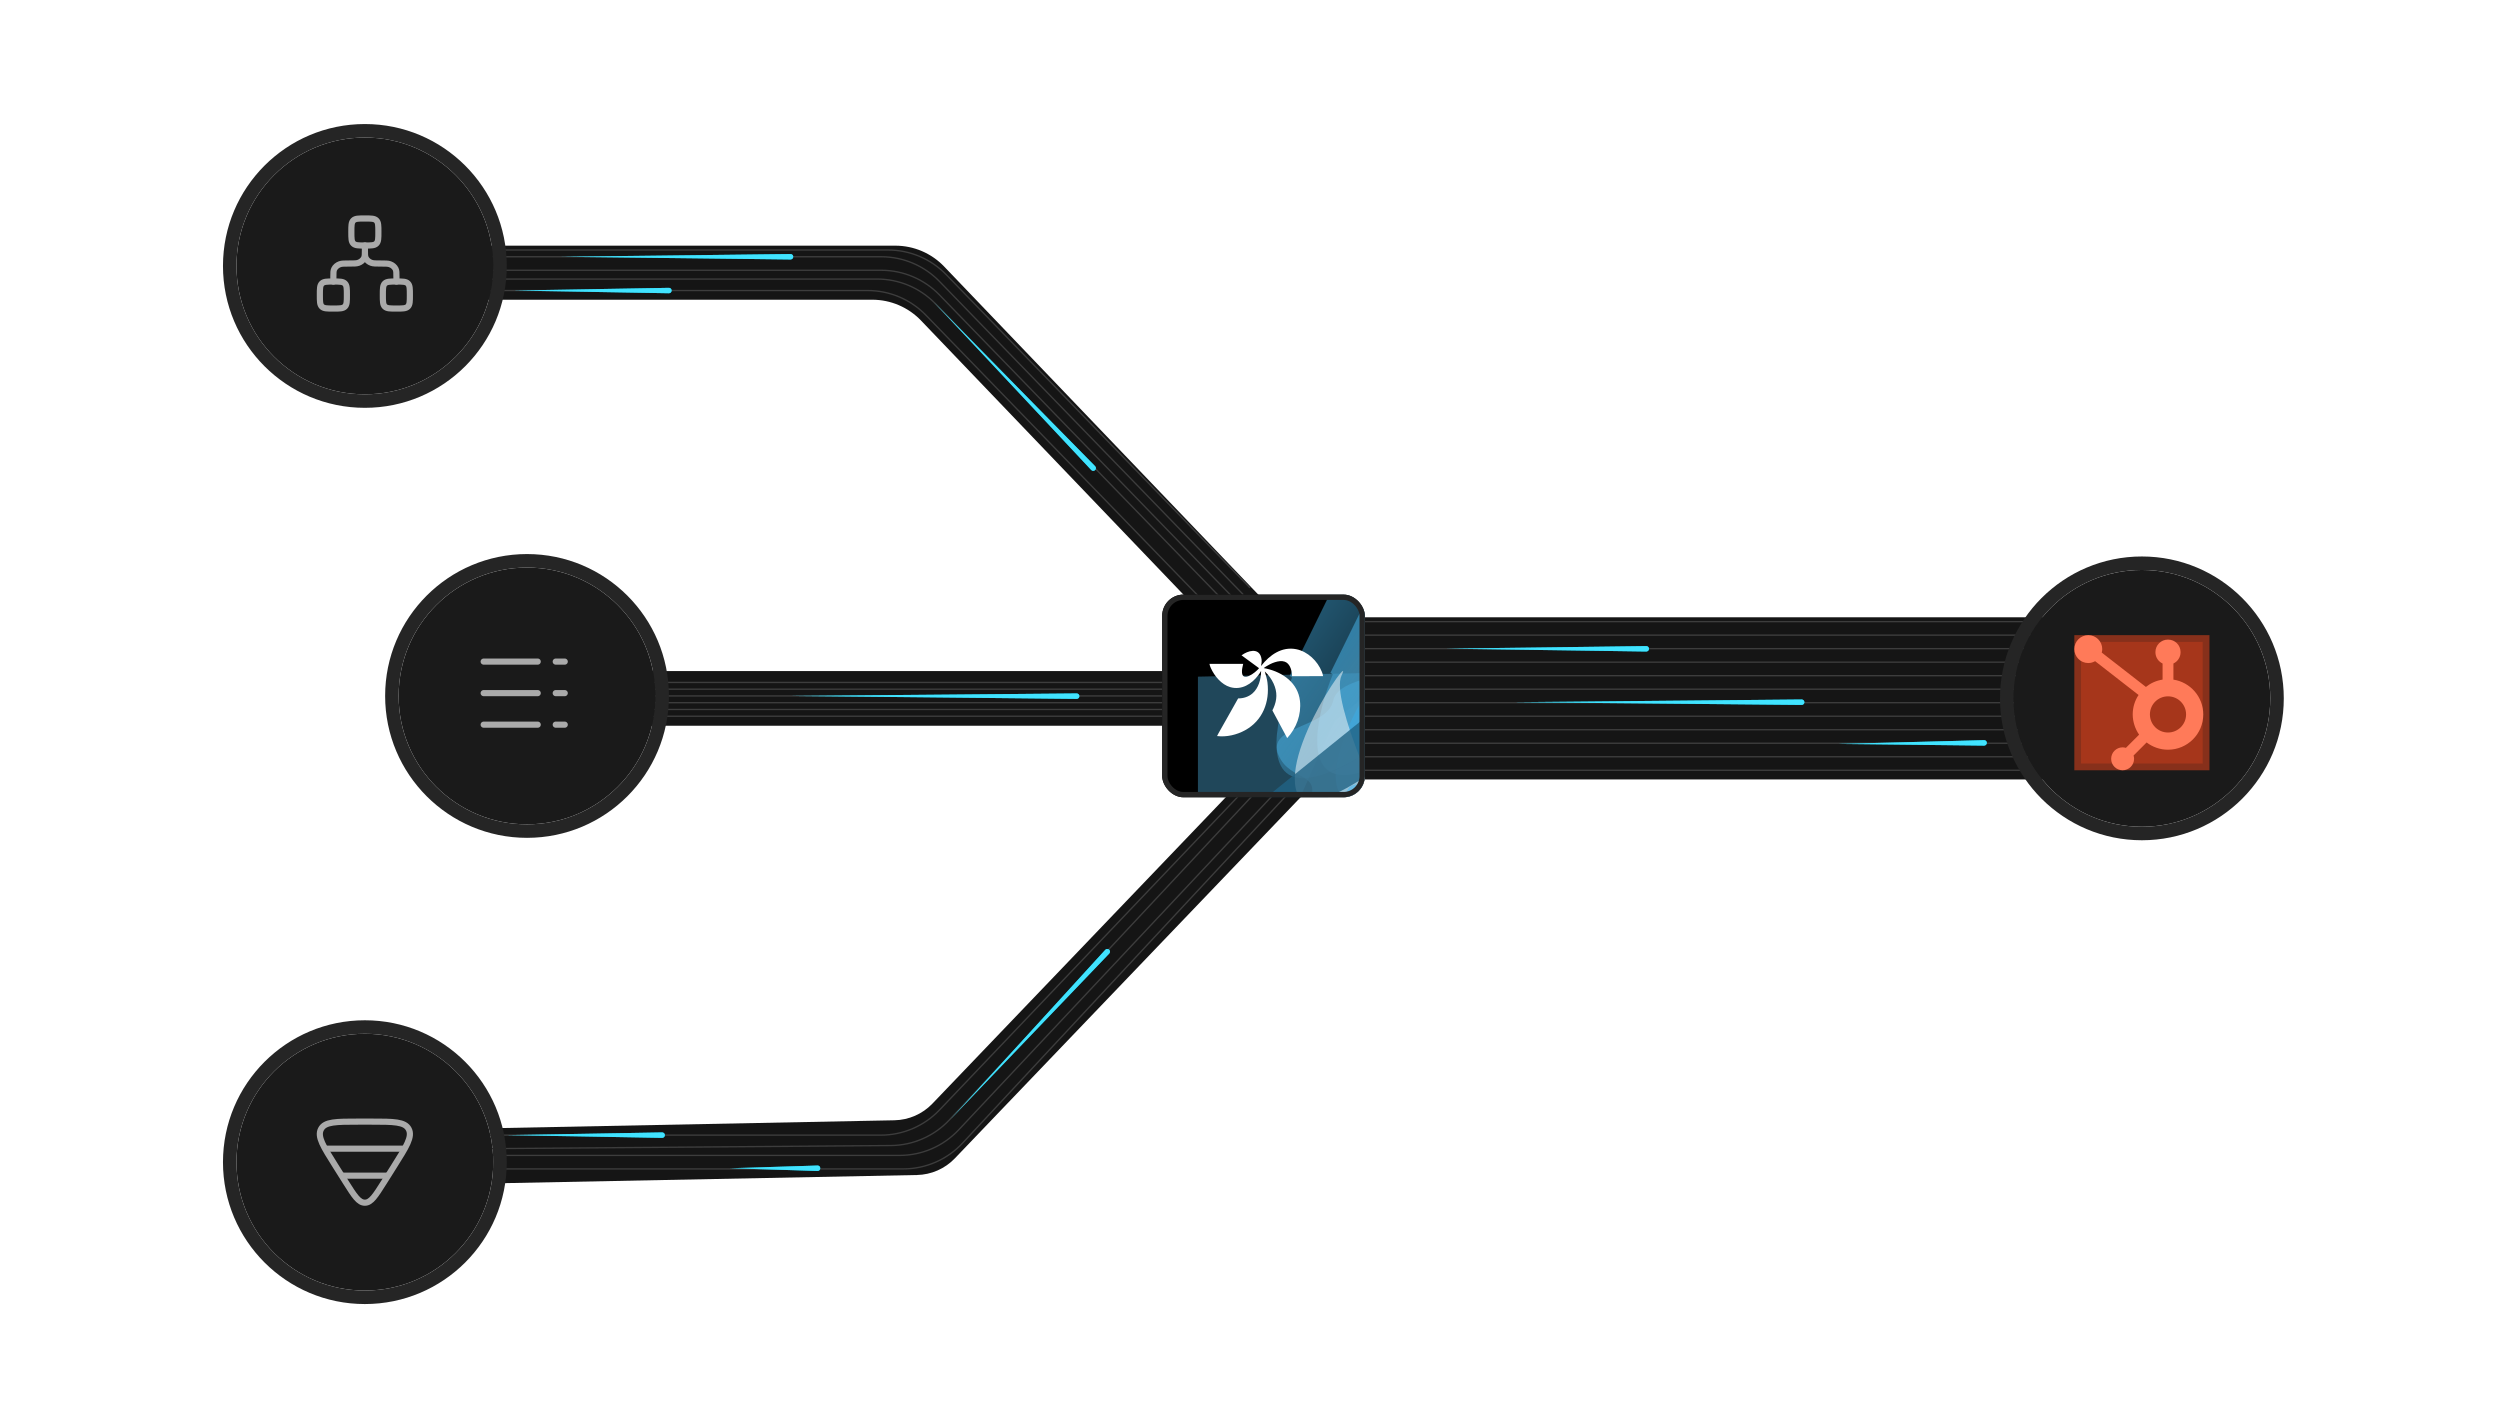
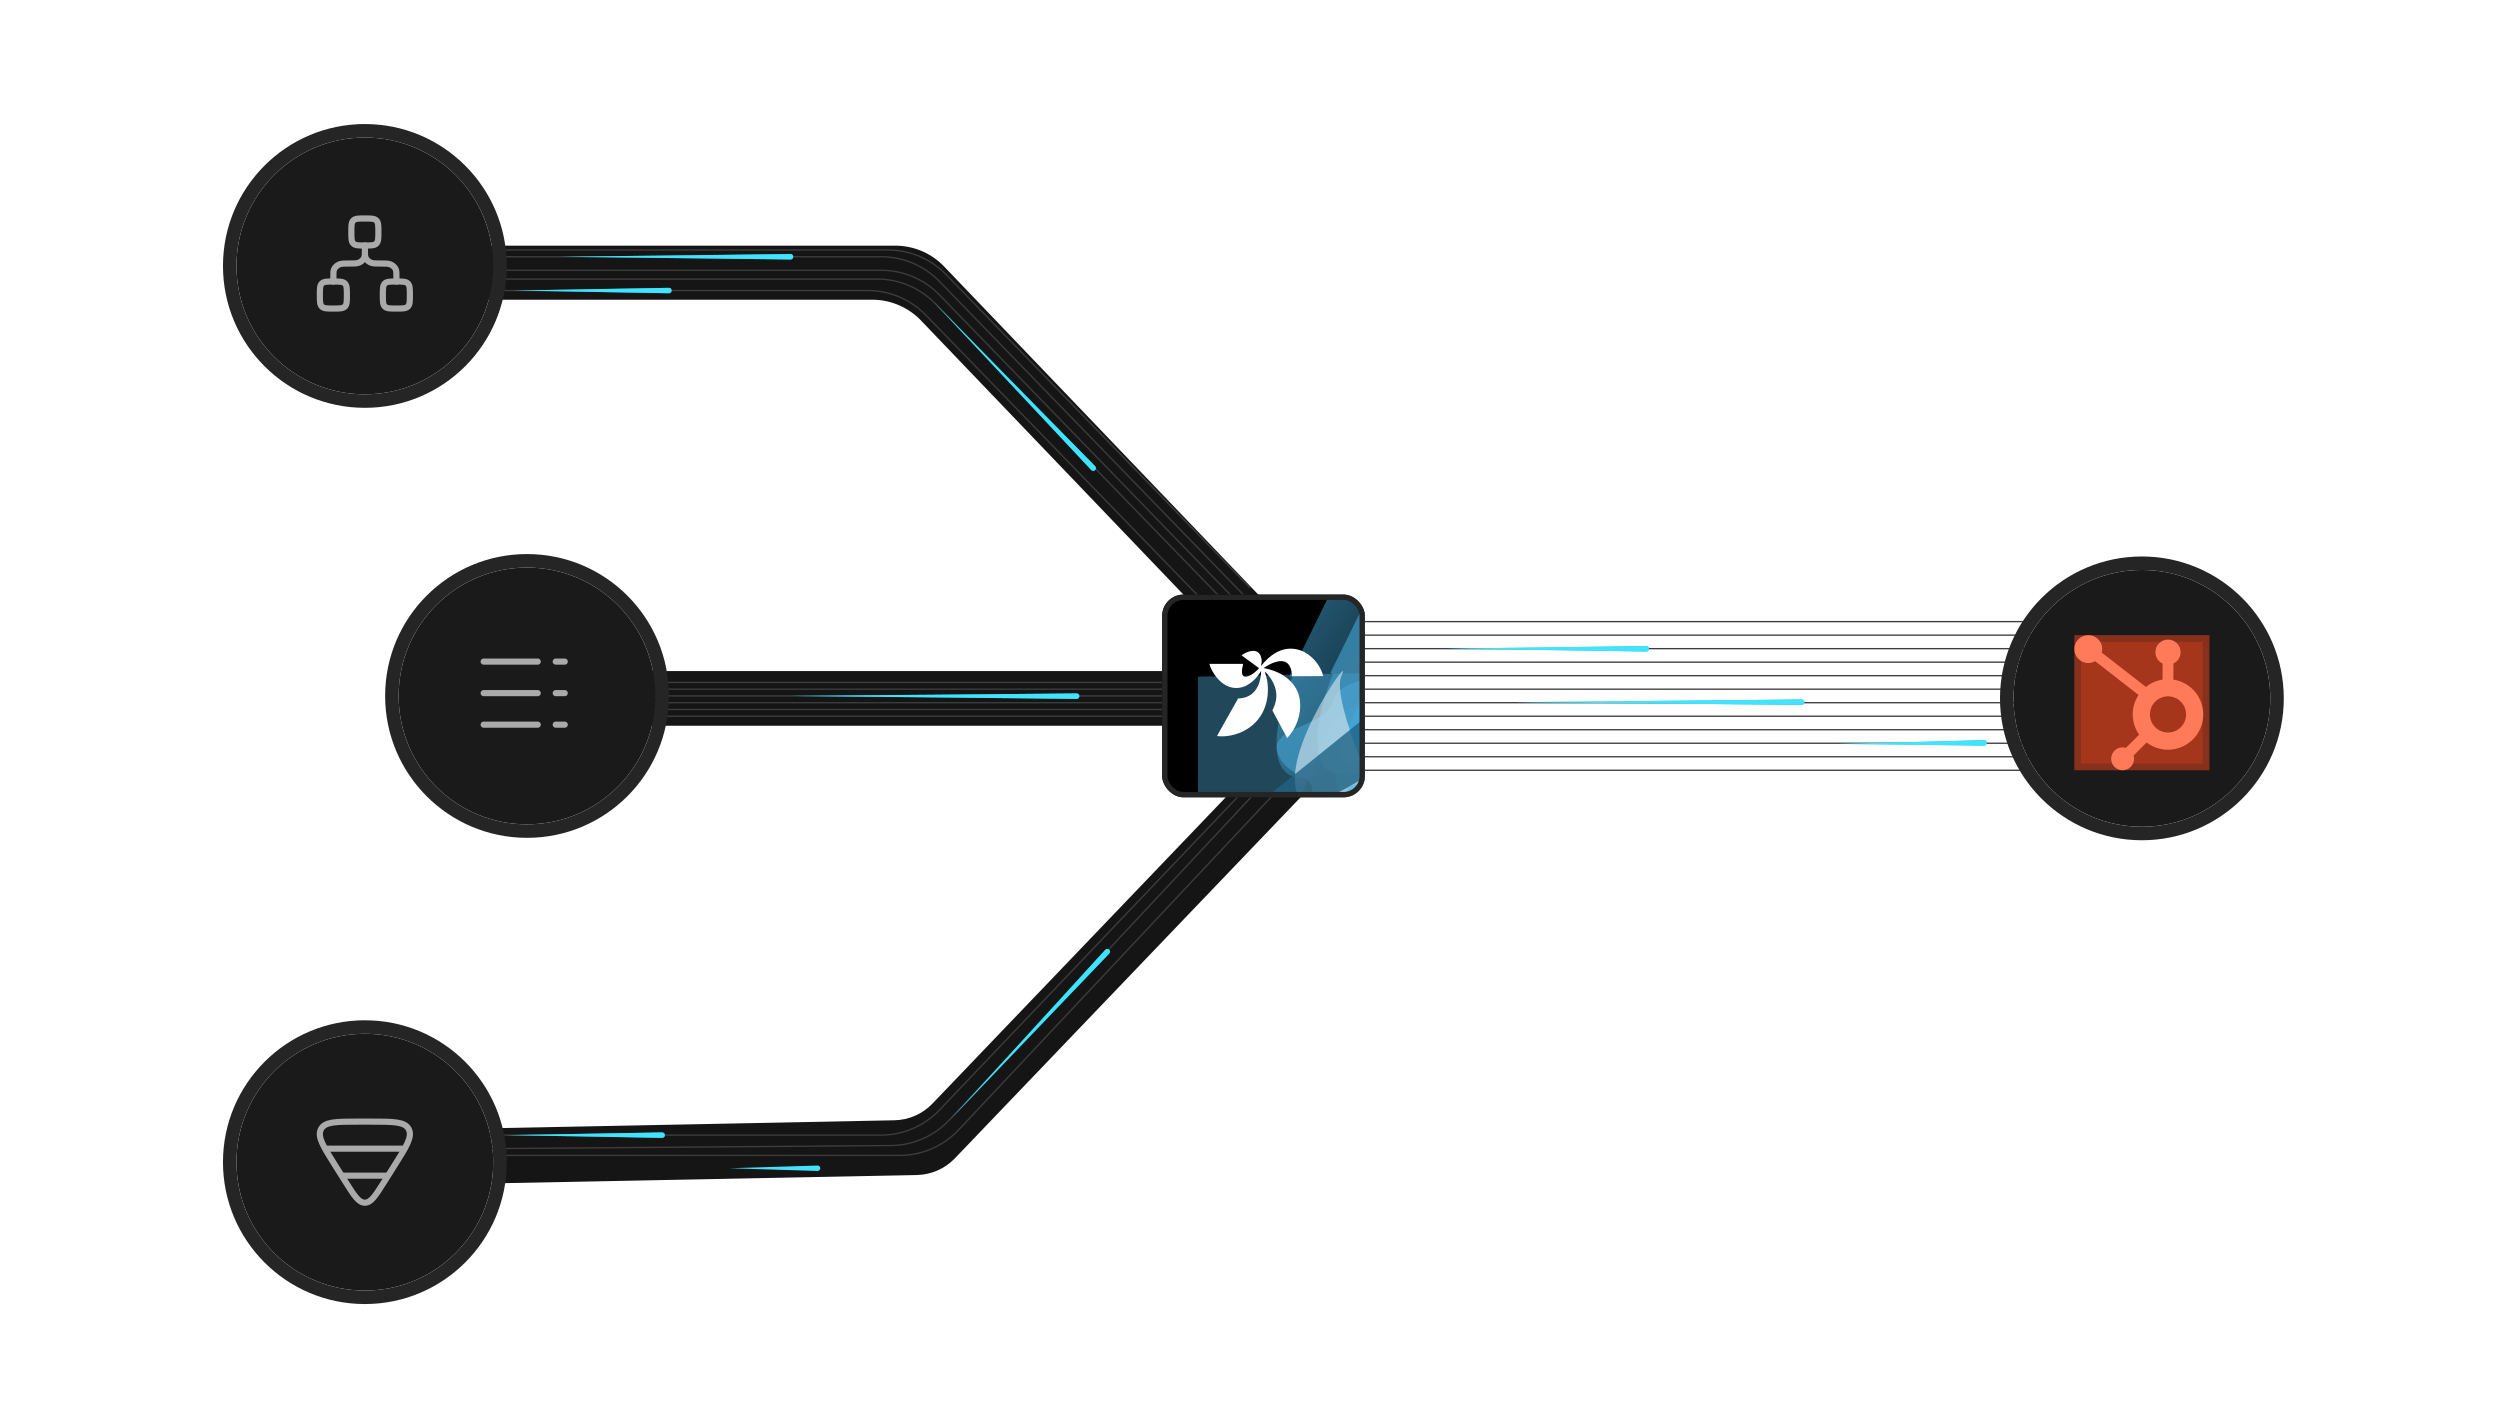
<svg xmlns="http://www.w3.org/2000/svg" width="370" height="211" viewBox="0 0 370 211" fill="none">
  <rect x="94.996" y="99.358" width="82" height="8" fill="#282828" />
-   <path d="M201.996 91.358H307.996V115.358H201.996V91.358Z" fill="#151515" />
  <path d="M139.729 39.442C137.843 37.472 135.234 36.358 132.507 36.358L71.999 36.358V44.358L129.091 44.358C131.818 44.358 134.427 45.472 136.313 47.442L183.618 96.845L189.396 91.312L139.729 39.442Z" fill="#151515" />
  <path d="M141.319 171.435C139.848 172.972 137.825 173.859 135.699 173.901L72.995 175.139L73.156 166.971L132.378 165.801C134.504 165.759 136.527 164.872 137.998 163.336L187.982 111.134L193.76 116.667L141.319 171.435Z" fill="#151515" />
  <path d="M73 37H131.422C134.668 37 137.776 38.315 140.036 40.645L185 87" stroke="#3D3D3D" stroke-width="0.2" />
-   <path d="M72 173H133.68C137.011 173 140.191 171.616 142.461 169.179L192 116" stroke="#3D3D3D" stroke-width="0.2" />
  <path d="M72 38H130.422C133.668 38 136.776 39.315 139.036 41.645L184 88" stroke="#3D3D3D" stroke-width="0.2" />
  <path d="M72 171H133.141C136.455 171 139.621 169.629 141.89 167.213L189.5 116.5" stroke="#3D3D3D" stroke-width="0.2" />
  <path d="M72 40H130.422C133.668 40 136.776 41.315 139.036 43.645L184 90" stroke="#3D3D3D" stroke-width="0.2" />
  <path d="M72 170L131.845 169.54C135.136 169.514 138.273 168.138 140.52 165.734L187 116" stroke="#3D3D3D" stroke-width="0.2" />
  <path d="M71.398 41.3H129.82C133.066 41.3 136.174 42.615 138.434 44.945L183.398 91.3" stroke="#3D3D3D" stroke-width="0.2" />
  <path d="M71 168H130.357C133.641 168 136.782 166.654 139.047 164.276L185.5 115.5" stroke="#3D3D3D" stroke-width="0.2" />
  <path d="M70 43H128.422C131.668 43 134.776 44.315 137.036 46.645L182 93" stroke="#3D3D3D" stroke-width="0.2" />
  <g filter="url(#filter0_i_4_1497)">
    <circle cx="54" cy="39.358" r="19" fill="#1A1A1A" />
  </g>
  <circle cx="54" cy="39.358" r="20" stroke="#252525" stroke-width="2" />
  <path d="M138.25 44.757C138.638 45.17 139.025 45.584 139.413 45.997C146.39 53.438 153.367 60.88 160.344 68.321C160.732 68.735 161.12 69.148 161.507 69.561C161.58 69.639 161.68 69.684 161.786 69.686C161.892 69.688 161.995 69.647 162.073 69.573C162.15 69.499 162.195 69.397 162.197 69.291C162.199 69.185 162.159 69.083 162.084 69.007C161.687 68.603 161.29 68.199 160.893 67.795C153.742 60.52 146.592 53.245 139.442 45.969C139.044 45.565 138.647 45.161 138.25 44.757Z" fill="url(#paint0_linear_4_1497)" />
  <g style="mix-blend-mode:plus-lighter" filter="url(#filter1_f_4_1497)">
    <path d="M138.25 44.757C138.638 45.17 139.025 45.584 139.413 45.997C146.39 53.438 153.367 60.88 160.344 68.321C160.732 68.735 161.12 69.148 161.507 69.561C161.58 69.639 161.68 69.684 161.786 69.686C161.892 69.688 161.995 69.647 162.073 69.573C162.15 69.499 162.195 69.397 162.197 69.291C162.199 69.185 162.159 69.083 162.084 69.007C161.687 68.603 161.29 68.199 160.893 67.795C153.742 60.52 146.592 53.245 139.442 45.969C139.044 45.565 138.647 45.161 138.25 44.757Z" fill="#41E3FF" />
  </g>
  <path d="M140.652 165.68C141.035 165.261 141.417 164.843 141.799 164.424C148.678 156.893 155.558 149.361 162.437 141.829C162.82 141.411 163.202 140.992 163.584 140.574C163.655 140.495 163.755 140.449 163.861 140.446C163.967 140.442 164.071 140.482 164.149 140.555C164.228 140.628 164.274 140.729 164.278 140.835C164.281 140.941 164.242 141.044 164.168 141.12C163.776 141.53 163.384 141.939 162.992 142.348C155.938 149.716 148.883 157.084 141.828 164.452C141.436 164.861 141.044 165.27 140.652 165.68Z" fill="url(#paint1_linear_4_1497)" />
  <g style="mix-blend-mode:plus-lighter" filter="url(#filter2_f_4_1497)">
    <path d="M140.652 165.68C141.035 165.261 141.417 164.843 141.799 164.424C148.678 156.893 155.558 149.361 162.437 141.829C162.82 141.411 163.202 140.992 163.584 140.574C163.655 140.495 163.755 140.449 163.861 140.446C163.967 140.442 164.071 140.482 164.149 140.555C164.228 140.628 164.274 140.729 164.278 140.835C164.281 140.941 164.242 141.044 164.168 141.12C163.776 141.53 163.384 141.939 162.992 142.348C155.938 149.716 148.883 157.084 141.828 164.452C141.436 164.861 141.044 165.27 140.652 165.68Z" fill="#41E3FF" />
  </g>
  <path d="M76 43C76.383 43.007 76.767 43.013 77.15 43.02C84.05 43.14 90.95 43.26 97.85 43.38C98.233 43.387 98.617 43.393 99 43.4C99.106 43.402 99.208 43.361 99.283 43.286C99.358 43.211 99.4 43.108 99.4 43C99.4 42.892 99.358 42.789 99.283 42.714C99.208 42.639 99.106 42.598 99 42.6C98.617 42.607 98.233 42.613 97.85 42.62C90.95 42.74 84.05 42.86 77.15 42.98C76.767 42.987 76.383 42.993 76 43Z" fill="url(#paint2_linear_4_1497)" />
  <g style="mix-blend-mode:plus-lighter" filter="url(#filter3_f_4_1497)">
    <path d="M76 43C76.383 43.007 76.767 43.013 77.15 43.02C84.05 43.14 90.95 43.26 97.85 43.38C98.233 43.387 98.617 43.393 99 43.4C99.106 43.402 99.208 43.361 99.283 43.286C99.358 43.211 99.4 43.108 99.4 43C99.4 42.892 99.358 42.789 99.283 42.714C99.208 42.639 99.106 42.598 99 42.6C98.617 42.607 98.233 42.613 97.85 42.62C90.95 42.74 84.05 42.86 77.15 42.98C76.767 42.987 76.383 42.993 76 43Z" fill="#41E3FF" />
  </g>
  <path d="M75 168C75.383 167.993 75.767 167.987 76.15 167.98C83.05 167.86 89.95 167.74 96.85 167.62C97.233 167.613 97.617 167.607 98 167.6C98.106 167.598 98.208 167.639 98.283 167.714C98.358 167.789 98.4 167.892 98.4 168C98.4 168.108 98.358 168.211 98.283 168.286C98.208 168.361 98.106 168.402 98 168.4C97.617 168.393 97.233 168.387 96.85 168.38C89.95 168.26 83.05 168.14 76.15 168.02C75.767 168.013 75.383 168.007 75 168Z" fill="url(#paint3_linear_4_1497)" />
  <g style="mix-blend-mode:plus-lighter" filter="url(#filter4_f_4_1497)">
    <path d="M75 168C75.383 167.993 75.767 167.987 76.15 167.98C83.05 167.86 89.95 167.74 96.85 167.62C97.233 167.613 97.617 167.607 98 167.6C98.106 167.598 98.208 167.639 98.283 167.714C98.358 167.789 98.4 167.892 98.4 168C98.4 168.108 98.358 168.211 98.283 168.286C98.208 168.361 98.106 168.402 98 168.4C97.617 168.393 97.233 168.387 96.85 168.38C89.95 168.26 83.05 168.14 76.15 168.02C75.767 168.013 75.383 168.007 75 168Z" fill="#41E3FF" />
  </g>
-   <path d="M108 172.9C108.217 172.894 108.433 172.887 108.65 172.88C112.55 172.76 116.45 172.64 120.35 172.52C120.567 172.514 120.783 172.507 121 172.5C121.106 172.497 121.208 172.536 121.283 172.611C121.358 172.686 121.4 172.791 121.4 172.9C121.4 173.01 121.358 173.114 121.283 173.189C121.208 173.264 121.106 173.304 121 173.3C120.783 173.294 120.567 173.287 120.35 173.28C116.45 173.16 112.55 173.04 108.65 172.92C108.433 172.914 108.217 172.907 108 172.9Z" fill="url(#paint4_linear_4_1497)" />
  <g style="mix-blend-mode:plus-lighter" filter="url(#filter5_f_4_1497)">
    <path d="M108 172.9C108.217 172.894 108.433 172.887 108.65 172.88C112.55 172.76 116.45 172.64 120.35 172.52C120.567 172.514 120.783 172.507 121 172.5C121.106 172.497 121.208 172.536 121.283 172.611C121.358 172.686 121.4 172.791 121.4 172.9C121.4 173.01 121.358 173.114 121.283 173.189C121.208 173.264 121.106 173.304 121 173.3C120.783 173.294 120.567 173.287 120.35 173.28C116.45 173.16 112.55 173.04 108.65 172.92C108.433 172.914 108.217 172.907 108 172.9Z" fill="#41E3FF" />
  </g>
  <path d="M83 38C83.567 38.007 84.133 38.013 84.7 38.02C94.9 38.14 105.1 38.26 115.3 38.38C115.867 38.387 116.433 38.393 117 38.4C117.106 38.401 117.208 38.36 117.283 38.285C117.358 38.21 117.4 38.107 117.4 38C117.4 37.893 117.358 37.79 117.283 37.715C117.208 37.64 117.106 37.599 117 37.6C116.433 37.607 115.867 37.613 115.3 37.62C105.1 37.74 94.9 37.86 84.7 37.98C84.133 37.987 83.567 37.993 83 38Z" fill="url(#paint5_linear_4_1497)" />
  <g style="mix-blend-mode:plus-lighter" filter="url(#filter6_f_4_1497)">
    <path d="M83 38C83.567 38.007 84.133 38.013 84.7 38.02C94.9 38.14 105.1 38.26 115.3 38.38C115.867 38.387 116.433 38.393 117 38.4C117.106 38.401 117.208 38.36 117.283 38.285C117.358 38.21 117.4 38.107 117.4 38C117.4 37.893 117.358 37.79 117.283 37.715C117.208 37.64 117.106 37.599 117 37.6C116.433 37.607 115.867 37.613 115.3 37.62C105.1 37.74 94.9 37.86 84.7 37.98C84.133 37.987 83.567 37.993 83 38Z" fill="#41E3FF" />
  </g>
  <g filter="url(#filter7_i_4_1497)">
    <circle cx="54" cy="172" r="19" fill="#1A1A1A" />
  </g>
  <circle cx="54" cy="172" r="20" stroke="#252525" stroke-width="2" />
  <path d="M98.5 100.5H171.5" stroke="#474747" stroke-width="0.2" />
  <path d="M201 94H301" stroke="#3D3D3D" stroke-width="0.2" />
  <path d="M201 98H301" stroke="#3D3D3D" stroke-width="0.2" />
  <path d="M201 102H301" stroke="#3D3D3D" stroke-width="0.2" />
  <path d="M201 104H301" stroke="#3D3D3D" stroke-width="0.2" />
  <path d="M201 108H301" stroke="#3D3D3D" stroke-width="0.2" />
  <path d="M201 112H301" stroke="#3D3D3D" stroke-width="0.2" />
  <path d="M201 114H301" stroke="#3D3D3D" stroke-width="0.2" />
  <path d="M202 110H302" stroke="#3D3D3D" stroke-width="0.2" />
  <path d="M199 106H299" stroke="#3D3D3D" stroke-width="0.2" />
  <path d="M200 100H300" stroke="#3D3D3D" stroke-width="0.2" />
  <path d="M200 96H300" stroke="#3D3D3D" stroke-width="0.2" />
  <path d="M200 92H300" stroke="#3D3D3D" stroke-width="0.2" />
  <path d="M98.5 102H171.5" stroke="#474747" stroke-width="0.2" />
  <path d="M98.5 103.5H171.5" stroke="#474747" stroke-width="0.2" />
  <path d="M98.5 105H171.5" stroke="#474747" stroke-width="0.2" />
  <path d="M98.5 106.5H171.5" stroke="#474747" stroke-width="0.2" />
  <rect x="94.996" y="99.358" width="82" height="8" fill="#282828" />
  <rect x="94.996" y="99.358" width="82" height="8" fill="#151515" />
  <path d="M224 103.925C224.711 103.931 225.422 103.938 226.132 103.945C238.927 104.065 251.722 104.185 264.517 104.305C265.228 104.311 265.939 104.318 266.649 104.325C266.756 104.326 266.857 104.285 266.932 104.21C267.007 104.135 267.049 104.032 267.049 103.925C267.049 103.818 267.007 103.715 266.932 103.64C266.857 103.565 266.756 103.524 266.649 103.525C265.939 103.531 265.228 103.538 264.517 103.545C251.722 103.665 238.927 103.785 226.132 103.905C225.422 103.911 224.711 103.918 224 103.925Z" fill="url(#paint6_linear_4_1497)" />
  <g style="mix-blend-mode:plus-lighter" filter="url(#filter8_f_4_1497)">
    <path d="M224 103.925C224.711 103.931 225.422 103.938 226.132 103.945C238.927 104.065 251.722 104.185 264.517 104.305C265.228 104.311 265.939 104.318 266.649 104.325C266.756 104.326 266.857 104.285 266.932 104.21C267.007 104.135 267.049 104.032 267.049 103.925C267.049 103.818 267.007 103.715 266.932 103.64C266.857 103.565 266.756 103.524 266.649 103.525C265.939 103.531 265.228 103.538 264.517 103.545C251.722 103.665 238.927 103.785 226.132 103.905C225.422 103.911 224.711 103.918 224 103.925Z" fill="#41E3FF" />
  </g>
  <path d="M214 96C214.494 96.007 214.988 96.014 215.482 96.021C224.377 96.148 233.272 96.275 242.167 96.402C242.661 96.409 243.156 96.416 243.65 96.423C243.756 96.424 243.858 96.384 243.932 96.309C244.007 96.234 244.05 96.131 244.049 96.023C244.049 95.916 244.007 95.813 243.932 95.737C243.857 95.662 243.755 95.621 243.649 95.623C243.155 95.629 242.661 95.635 242.167 95.642C233.272 95.755 224.377 95.868 215.482 95.981C214.988 95.987 214.494 95.994 214 96Z" fill="url(#paint7_linear_4_1497)" />
  <g style="mix-blend-mode:plus-lighter" filter="url(#filter9_f_4_1497)">
    <path d="M214 96C214.494 96.007 214.988 96.014 215.482 96.021C224.377 96.148 233.272 96.275 242.167 96.402C242.661 96.409 243.156 96.416 243.65 96.423C243.756 96.424 243.858 96.384 243.932 96.309C244.007 96.234 244.05 96.131 244.049 96.023C244.049 95.916 244.007 95.813 243.932 95.737C243.857 95.662 243.755 95.621 243.649 95.623C243.155 95.629 242.661 95.635 242.167 95.642C233.272 95.755 224.377 95.868 215.482 95.981C214.988 95.987 214.494 95.994 214 96Z" fill="#41E3FF" />
  </g>
  <path d="M272 110.103C272.361 110.107 272.722 110.111 273.082 110.115C279.576 110.188 286.07 110.261 292.564 110.334C292.925 110.338 293.286 110.342 293.647 110.346C293.753 110.347 293.855 110.306 293.93 110.231C294.006 110.155 294.049 110.051 294.049 109.943C294.05 109.835 294.009 109.732 293.934 109.658C293.86 109.583 293.758 109.543 293.652 109.546C293.291 109.555 292.931 109.565 292.57 109.574C286.074 109.741 279.578 109.908 273.083 110.075C272.722 110.084 272.361 110.093 272 110.103Z" fill="url(#paint8_linear_4_1497)" />
  <g style="mix-blend-mode:plus-lighter" filter="url(#filter10_f_4_1497)">
    <path d="M272 110.103C272.361 110.107 272.722 110.111 273.082 110.115C279.576 110.188 286.07 110.261 292.564 110.334C292.925 110.338 293.286 110.342 293.647 110.346C293.753 110.347 293.855 110.306 293.93 110.231C294.006 110.155 294.049 110.051 294.049 109.943C294.05 109.835 294.009 109.732 293.934 109.658C293.86 109.583 293.758 109.543 293.652 109.546C293.291 109.555 292.931 109.565 292.57 109.574C286.074 109.741 279.578 109.908 273.083 110.075C272.722 110.084 272.361 110.093 272 110.103Z" fill="#41E3FF" />
  </g>
  <g filter="url(#filter11_i_4_1497)">
    <circle cx="317" cy="103.358" r="19" fill="#1A1A1A" />
  </g>
  <circle cx="317" cy="103.358" r="20" stroke="#252525" stroke-width="2" />
  <path d="M84 101H184" stroke="#3D3D3D" stroke-width="0.2" />
  <path d="M84 102H184" stroke="#3D3D3D" stroke-width="0.2" />
  <path d="M84 103H184" stroke="#3D3D3D" stroke-width="0.2" />
  <path d="M84 104H184" stroke="#3D3D3D" stroke-width="0.2" />
  <path d="M84 105H184" stroke="#3D3D3D" stroke-width="0.2" />
  <path d="M84 106H184" stroke="#3D3D3D" stroke-width="0.2" />
  <g filter="url(#filter12_i_4_1497)">
    <circle cx="78" cy="103" r="19" fill="#1A1A1A" />
  </g>
  <circle cx="78" cy="103" r="20" stroke="#252525" stroke-width="2" />
  <g filter="url(#filter13_n_4_1497)">
    <g clip-path="url(#clip0_4_1497)">
      <rect x="172" y="88" width="30" height="30" rx="3.158" fill="black" />
      <g filter="url(#filter14_f_4_1497)">
        <path d="M206.795 121.178L217.849 127.632L223.555 119.692L222.836 110.363L212.323 109.96L206.795 121.178Z" fill="#22D3EE" fill-opacity="0.5" />
        <path d="M206.795 121.178L217.849 127.632L223.555 119.692L222.836 110.363L212.323 109.96L206.795 121.178Z" stroke="#1A15B5" stroke-opacity="0.5" stroke-width="1.614" />
      </g>
      <g filter="url(#filter15_f_4_1497)">
        <path d="M199.283 114.707C192.565 115.106 195.127 104.945 197.248 99.814L196.904 99.567L206.88 79.254C210.37 79.901 218.497 82.731 223.076 88.881C228.799 96.569 207.68 114.209 199.283 114.707Z" fill="url(#paint9_linear_4_1497)" fill-opacity="0.5" />
        <path d="M199.283 114.707C192.565 115.106 195.127 104.945 197.248 99.814L196.904 99.567L206.88 79.254C210.37 79.901 218.497 82.731 223.076 88.881C228.799 96.569 207.68 114.209 199.283 114.707Z" stroke="black" stroke-opacity="0.5" stroke-width="0.016" />
      </g>
      <g filter="url(#filter16_f_4_1497)">
        <path d="M204.6 99.504C202.865 103.081 210.742 120.344 214.898 128.529L210.24 132.699C208.59 129.446 204.081 122.051 199.243 118.498C193.197 114.057 206.769 95.033 204.6 99.504Z" fill="#1D9AD8" fill-opacity="0.5" />
      </g>
      <g filter="url(#filter17_f_4_1497)">
        <path d="M205.483 116.426C207.273 112.966 217.451 121.708 222.316 126.511C219.282 130.734 212.716 139.727 210.726 141.915C208.239 144.65 205.471 133.791 203.573 129.896C201.676 126.001 209.381 127.865 210.716 125.172C212.052 122.48 203.245 120.751 205.483 116.426Z" fill="url(#paint10_linear_4_1497)" fill-opacity="0.5" />
      </g>
      <g filter="url(#filter18_f_4_1497)">
        <path d="M210.489 112.152C216.493 108.626 212.991 102.261 210.489 99.519C206.381 99.519 197.997 100.348 197.325 103.662C196.484 107.805 187.421 107.356 189.184 111.683C190.948 116.009 196.402 113.887 193.265 119.785C190.127 125.683 207.803 126.152 207.803 122.744C207.803 119.336 202.984 116.56 210.489 112.152Z" fill="#55C1F7" fill-opacity="0.5" />
      </g>
      <g filter="url(#filter19_f_4_1497)">
        <path d="M191.9 119.137L177.293 129.438V100.145L206.366 99.519L197.507 106.71L191.9 119.137Z" fill="#408EB5" fill-opacity="0.5" />
      </g>
      <g style="mix-blend-mode:color">
        <g filter="url(#filter20_f_4_1497)">
          <path d="M200.748 121.65L211.803 128.104L217.508 120.164L216.789 110.835L206.276 110.432L200.748 121.65Z" fill="#22D3EE" fill-opacity="0.5" />
          <path d="M200.748 121.65L211.803 128.104L217.508 120.164L216.789 110.835L206.276 110.432L200.748 121.65Z" stroke="#1A15B5" stroke-opacity="0.5" stroke-width="1.614" />
        </g>
        <g filter="url(#filter21_f_4_1497)">
          <path d="M193.236 115.18C186.518 115.579 189.08 105.418 191.201 100.287L190.857 100.04L200.833 79.727C204.323 80.374 212.45 83.204 217.029 89.354C222.752 97.042 201.633 114.682 193.236 115.18Z" fill="url(#paint11_linear_4_1497)" fill-opacity="0.5" />
          <path d="M193.236 115.18C186.518 115.579 189.08 105.418 191.201 100.287L190.857 100.04L200.833 79.727C204.323 80.374 212.45 83.204 217.029 89.354C222.752 97.042 201.633 114.682 193.236 115.18Z" stroke="black" stroke-opacity="0.5" stroke-width="0.016" />
        </g>
        <g filter="url(#filter22_f_4_1497)">
-           <path d="M198.549 99.977C196.814 103.554 204.692 120.817 208.847 129.002L204.189 133.172C202.539 129.919 198.03 122.524 193.193 118.971C187.146 114.53 200.718 95.506 198.549 99.977Z" fill="#FDFDFD" fill-opacity="0.5" />
+           <path d="M198.549 99.977C196.814 103.554 204.692 120.817 208.847 129.002L204.189 133.172C202.539 129.919 198.03 122.524 193.193 118.971C187.146 114.53 200.718 95.506 198.549 99.977" fill="#FDFDFD" fill-opacity="0.5" />
        </g>
        <g filter="url(#filter23_f_4_1497)">
          <path d="M199.436 116.898C201.226 113.438 211.404 122.18 216.269 126.983C213.235 131.206 206.669 140.199 204.679 142.387C202.192 145.122 199.424 134.263 197.526 130.368C195.629 126.473 203.334 128.337 204.669 125.644C206.005 122.951 197.198 121.223 199.436 116.898Z" fill="url(#paint12_linear_4_1497)" fill-opacity="0.5" />
        </g>
      </g>
      <g style="mix-blend-mode:plus-lighter" opacity="0.8" filter="url(#filter24_f_4_1497)">
        <path d="M201.941 114.999C211.711 108.154 209.618 100.378 209.618 100.092L182.867 121.665C183.915 122.571 195.413 119.573 201.941 114.999Z" fill="#206385" />
      </g>
      <path d="M183.99 98.254C183.925 98.581 183.828 98.93 183.81 99.265C183.708 101.189 185.834 99.537 186.342 98.892L183.735 96.98C183.752 96.978 183.771 96.973 183.785 96.963C184.665 96.322 186.228 95.826 186.641 97.243C186.783 97.728 186.727 98.049 186.638 98.526C186.635 98.546 186.61 98.556 186.65 98.553C187.905 96.943 189.702 95.652 191.86 96.085C193.546 96.423 195.004 97.837 195.626 99.408C195.709 99.618 195.794 99.841 195.814 100.067L191.215 100.08C191.182 99.981 191.207 99.875 191.199 99.774C191.144 99.068 190.87 98.172 190.127 97.923C189.275 97.637 188.063 98.191 187.348 98.651C187.308 98.677 187.055 98.844 187.047 98.86C187.035 98.883 187.063 98.885 187.076 98.889C187.189 98.924 187.345 98.937 187.467 98.965C189.885 99.517 192.104 101.102 192.395 103.732C192.617 105.737 191.867 107.784 190.501 109.237L188.324 105.165C188.31 105.092 188.438 104.893 188.473 104.812C189.02 103.568 189.064 102.434 188.498 101.184C188.192 100.507 187.749 99.897 187.204 99.391C187.188 99.41 187.207 99.451 187.213 99.472C187.365 100.008 187.515 100.438 187.584 101.004C187.94 103.884 186.878 106.644 184.285 108.071C183.043 108.754 181.542 109.111 180.124 108.937C180.185 108.789 180.268 108.648 180.346 108.508C181.301 106.788 182.295 105.089 183.243 103.365C184.021 103.366 184.78 103.134 185.369 102.621C186.258 101.846 186.629 100.533 186.642 99.383C186.642 99.362 186.674 99.298 186.62 99.332C186.506 99.536 186.375 99.732 186.235 99.921C185.263 101.23 183.745 102.189 182.057 101.691C180.782 101.315 179.734 100.055 179.207 98.877C179.119 98.681 179.028 98.465 179 98.253H183.99V98.254Z" fill="white" />
    </g>
    <rect x="172.395" y="88.395" width="29.21" height="29.21" rx="2.763" stroke="#252525" stroke-width="0.789" />
  </g>
  <path d="M117 103C117.706 103.007 118.412 103.014 119.117 103.022C131.821 103.151 144.526 103.28 157.23 103.41C157.935 103.417 158.641 103.424 159.347 103.431C159.453 103.432 159.555 103.391 159.63 103.316C159.705 103.241 159.747 103.139 159.747 103.032C159.747 102.925 159.704 102.822 159.629 102.747C159.554 102.672 159.453 102.63 159.346 102.631C158.641 102.637 157.935 102.644 157.229 102.65C144.525 102.76 131.821 102.871 119.117 102.982C118.412 102.988 117.706 102.994 117 103Z" fill="url(#paint13_linear_4_1497)" />
  <g style="mix-blend-mode:plus-lighter" filter="url(#filter25_f_4_1497)">
    <path d="M117 103C117.706 103.007 118.412 103.014 119.117 103.022C131.821 103.151 144.526 103.28 157.23 103.41C157.935 103.417 158.641 103.424 159.347 103.431C159.453 103.432 159.555 103.391 159.63 103.316C159.705 103.241 159.747 103.139 159.747 103.032C159.747 102.925 159.704 102.822 159.629 102.747C159.554 102.672 159.453 102.63 159.346 102.631C158.641 102.637 157.935 102.644 157.229 102.65C144.525 102.76 131.821 102.871 119.117 102.982C118.412 102.988 117.706 102.994 117 103Z" fill="#41E3FF" />
  </g>
  <path d="M52 34.335C52 33.392 52 32.92 52.293 32.628C52.586 32.335 53.057 32.335 54 32.335C54.943 32.335 55.414 32.335 55.707 32.628C56 32.92 56 33.392 56 34.335C56 35.278 56 35.749 55.707 36.042C55.414 36.335 54.943 36.335 54 36.335C53.057 36.335 52.586 36.335 52.293 36.042C52 35.749 52 35.278 52 34.335Z" stroke="#AAAAAA" stroke-width="0.914" />
  <path d="M47.339 43.665C47.339 42.722 47.339 42.251 47.632 41.958C47.925 41.665 48.397 41.665 49.339 41.665C50.282 41.665 50.754 41.665 51.047 41.958C51.339 42.251 51.339 42.722 51.339 43.665C51.339 44.608 51.339 45.08 51.047 45.372C50.754 45.665 50.282 45.665 49.339 45.665C48.397 45.665 47.925 45.665 47.632 45.372C47.339 45.08 47.339 44.608 47.339 43.665Z" stroke="#AAAAAA" stroke-width="0.914" />
  <path d="M56.661 43.665C56.661 42.722 56.661 42.251 56.953 41.958C57.246 41.665 57.718 41.665 58.661 41.665C59.603 41.665 60.075 41.665 60.368 41.958C60.661 42.251 60.661 42.722 60.661 43.665C60.661 44.608 60.661 45.08 60.368 45.372C60.075 45.665 59.603 45.665 58.661 45.665C57.718 45.665 57.246 45.665 56.953 45.372C56.661 45.08 56.661 44.608 56.661 43.665Z" stroke="#AAAAAA" stroke-width="0.914" />
  <path d="M54.006 36.335V37.001M54.006 37.001C54.006 37.623 54.006 37.933 54.124 38.178C54.282 38.505 54.585 38.765 54.966 38.9C55.252 39.001 55.615 39.001 56.339 39.001C57.064 39.001 57.427 39.001 57.712 39.103C58.094 39.238 58.396 39.498 58.554 39.824C58.673 40.069 58.673 40.38 58.673 41.001V41.668M54.006 37.001C54.006 37.623 54.006 37.933 53.888 38.178C53.73 38.505 53.427 38.765 53.046 38.9C52.76 39.001 52.398 39.001 51.673 39.001C50.948 39.001 50.586 39.001 50.3 39.103C49.919 39.238 49.616 39.498 49.458 39.824C49.339 40.069 49.339 40.38 49.339 41.001V41.668" stroke="#AAAAAA" stroke-width="0.914" stroke-linecap="round" stroke-linejoin="round" />
  <path d="M71.582 97.916H79.582" stroke="#AAAAAA" stroke-width="0.91" stroke-linecap="round" />
  <path d="M82.249 97.916H83.582" stroke="#AAAAAA" stroke-width="0.91" stroke-linecap="round" />
  <path d="M71.582 102.583H79.582" stroke="#AAAAAA" stroke-width="0.91" stroke-linecap="round" />
  <path d="M82.249 102.583H83.582" stroke="#AAAAAA" stroke-width="0.91" stroke-linecap="round" />
  <path d="M71.582 107.25H79.582" stroke="#AAAAAA" stroke-width="0.91" stroke-linecap="round" />
  <path d="M82.249 107.25H83.582" stroke="#AAAAAA" stroke-width="0.91" stroke-linecap="round" />
  <path d="M56.833 174.956C55.554 176.985 54.914 178 54 178C53.086 178 52.446 176.985 51.167 174.956L49.67 172.582C47.843 169.682 46.928 168.232 47.505 167.116C48.081 166 49.744 166 53.07 166H54.929C58.255 166 59.919 166 60.495 167.116C61.071 168.232 60.157 169.682 58.329 172.582L56.833 174.956Z" stroke="#AAAAAA" stroke-width="0.91" stroke-linejoin="round" />
  <path d="M60 170H48M57.455 174H50.667" stroke="#AAAAAA" stroke-width="0.91" stroke-linejoin="round" />
  <g opacity="0.71" filter="url(#filter26_f_4_1497)">
    <rect x="307" y="94" width="20" height="20" fill="#B3391B" />
  </g>
  <g style="mix-blend-mode:exclusion" opacity="0.71" filter="url(#filter27_f_4_1497)">
    <rect x="308" y="95" width="18" height="18" fill="#B3391B" />
  </g>
  <path d="M321.665 100.581V98.2C322.286 97.907 322.722 97.277 322.722 96.548V96.493C322.722 95.485 321.898 94.663 320.892 94.663H320.837C319.829 94.663 319.005 95.487 319.005 96.493V96.548C319.005 97.277 319.44 97.907 320.061 98.2V100.581C319.136 100.725 318.291 101.105 317.594 101.667L311.057 96.582C311.099 96.417 311.131 96.246 311.131 96.066C311.133 94.927 310.209 94 309.068 94C307.928 94 307.002 94.921 307 96.062C307 97.203 307.921 98.129 309.062 98.131C309.434 98.131 309.778 98.025 310.078 97.854L316.508 102.857C315.96 103.683 315.641 104.672 315.641 105.735C315.641 106.797 315.994 107.879 316.588 108.729L314.632 110.685C314.477 110.638 314.317 110.607 314.148 110.607C313.21 110.607 312.451 111.367 312.451 112.303C312.451 113.239 313.212 114 314.148 114C315.084 114 315.844 113.239 315.844 112.303C315.844 112.134 315.813 111.974 315.766 111.82L317.701 109.884C318.58 110.554 319.673 110.958 320.862 110.958C323.746 110.958 326.083 108.621 326.083 105.737C326.083 103.127 324.167 100.97 321.663 100.584L321.665 100.581ZM320.864 108.412C319.385 108.412 318.187 107.214 318.187 105.735C318.187 104.256 319.385 103.058 320.864 103.058C322.343 103.058 323.541 104.256 323.541 105.735C323.541 107.214 322.343 108.412 320.864 108.412Z" fill="#FF7A59" />
  <defs>
    <filter id="filter0_i_4_1497" x="33" y="18.358" width="42" height="42" filterUnits="userSpaceOnUse" color-interpolation-filters="sRGB">
      <feFlood flood-opacity="0" result="BackgroundImageFix" />
      <feBlend mode="normal" in="SourceGraphic" in2="BackgroundImageFix" result="shape" />
      <feColorMatrix in="SourceAlpha" type="matrix" values="0 0 0 0 0 0 0 0 0 0 0 0 0 0 0 0 0 0 127 0" result="hardAlpha" />
      <feOffset />
      <feGaussianBlur stdDeviation="3.55" />
      <feComposite in2="hardAlpha" operator="arithmetic" k2="-1" k3="1" />
      <feColorMatrix type="matrix" values="0 0 0 0 0 0 0 0 0 0 0 0 0 0 0 0 0 0 0.46 0" />
      <feBlend mode="normal" in2="shape" result="effect1_innerShadow_4_1497" />
    </filter>
    <filter id="filter1_f_4_1497" x="136.25" y="42.757" width="27.948" height="28.929" filterUnits="userSpaceOnUse" color-interpolation-filters="sRGB">
      <feFlood flood-opacity="0" result="BackgroundImageFix" />
      <feBlend mode="normal" in="SourceGraphic" in2="BackgroundImageFix" result="shape" />
      <feGaussianBlur stdDeviation="1" result="effect1_foregroundBlur_4_1497" />
    </filter>
    <filter id="filter2_f_4_1497" x="138.652" y="138.446" width="27.625" height="29.234" filterUnits="userSpaceOnUse" color-interpolation-filters="sRGB">
      <feFlood flood-opacity="0" result="BackgroundImageFix" />
      <feBlend mode="normal" in="SourceGraphic" in2="BackgroundImageFix" result="shape" />
      <feGaussianBlur stdDeviation="1" result="effect1_foregroundBlur_4_1497" />
    </filter>
    <filter id="filter3_f_4_1497" x="74" y="40.6" width="27.4" height="4.8" filterUnits="userSpaceOnUse" color-interpolation-filters="sRGB">
      <feFlood flood-opacity="0" result="BackgroundImageFix" />
      <feBlend mode="normal" in="SourceGraphic" in2="BackgroundImageFix" result="shape" />
      <feGaussianBlur stdDeviation="1" result="effect1_foregroundBlur_4_1497" />
    </filter>
    <filter id="filter4_f_4_1497" x="73" y="165.6" width="27.4" height="4.8" filterUnits="userSpaceOnUse" color-interpolation-filters="sRGB">
      <feFlood flood-opacity="0" result="BackgroundImageFix" />
      <feBlend mode="normal" in="SourceGraphic" in2="BackgroundImageFix" result="shape" />
      <feGaussianBlur stdDeviation="1" result="effect1_foregroundBlur_4_1497" />
    </filter>
    <filter id="filter5_f_4_1497" x="106" y="170.5" width="17.4" height="4.8" filterUnits="userSpaceOnUse" color-interpolation-filters="sRGB">
      <feFlood flood-opacity="0" result="BackgroundImageFix" />
      <feBlend mode="normal" in="SourceGraphic" in2="BackgroundImageFix" result="shape" />
      <feGaussianBlur stdDeviation="1" result="effect1_foregroundBlur_4_1497" />
    </filter>
    <filter id="filter6_f_4_1497" x="81" y="35.6" width="38.4" height="4.8" filterUnits="userSpaceOnUse" color-interpolation-filters="sRGB">
      <feFlood flood-opacity="0" result="BackgroundImageFix" />
      <feBlend mode="normal" in="SourceGraphic" in2="BackgroundImageFix" result="shape" />
      <feGaussianBlur stdDeviation="1" result="effect1_foregroundBlur_4_1497" />
    </filter>
    <filter id="filter7_i_4_1497" x="33" y="151" width="42" height="42" filterUnits="userSpaceOnUse" color-interpolation-filters="sRGB">
      <feFlood flood-opacity="0" result="BackgroundImageFix" />
      <feBlend mode="normal" in="SourceGraphic" in2="BackgroundImageFix" result="shape" />
      <feColorMatrix in="SourceAlpha" type="matrix" values="0 0 0 0 0 0 0 0 0 0 0 0 0 0 0 0 0 0 127 0" result="hardAlpha" />
      <feOffset />
      <feGaussianBlur stdDeviation="3.55" />
      <feComposite in2="hardAlpha" operator="arithmetic" k2="-1" k3="1" />
      <feColorMatrix type="matrix" values="0 0 0 0 0 0 0 0 0 0 0 0 0 0 0 0 0 0 0.46 0" />
      <feBlend mode="normal" in2="shape" result="effect1_innerShadow_4_1497" />
    </filter>
    <filter id="filter8_f_4_1497" x="222" y="101.525" width="47.049" height="4.8" filterUnits="userSpaceOnUse" color-interpolation-filters="sRGB">
      <feFlood flood-opacity="0" result="BackgroundImageFix" />
      <feBlend mode="normal" in="SourceGraphic" in2="BackgroundImageFix" result="shape" />
      <feGaussianBlur stdDeviation="1" result="effect1_foregroundBlur_4_1497" />
    </filter>
    <filter id="filter9_f_4_1497" x="212" y="93.623" width="34.049" height="4.8" filterUnits="userSpaceOnUse" color-interpolation-filters="sRGB">
      <feFlood flood-opacity="0" result="BackgroundImageFix" />
      <feBlend mode="normal" in="SourceGraphic" in2="BackgroundImageFix" result="shape" />
      <feGaussianBlur stdDeviation="1" result="effect1_foregroundBlur_4_1497" />
    </filter>
    <filter id="filter10_f_4_1497" x="270" y="107.546" width="26.049" height="4.8" filterUnits="userSpaceOnUse" color-interpolation-filters="sRGB">
      <feFlood flood-opacity="0" result="BackgroundImageFix" />
      <feBlend mode="normal" in="SourceGraphic" in2="BackgroundImageFix" result="shape" />
      <feGaussianBlur stdDeviation="1" result="effect1_foregroundBlur_4_1497" />
    </filter>
    <filter id="filter11_i_4_1497" x="296" y="82.358" width="42" height="42" filterUnits="userSpaceOnUse" color-interpolation-filters="sRGB">
      <feFlood flood-opacity="0" result="BackgroundImageFix" />
      <feBlend mode="normal" in="SourceGraphic" in2="BackgroundImageFix" result="shape" />
      <feColorMatrix in="SourceAlpha" type="matrix" values="0 0 0 0 0 0 0 0 0 0 0 0 0 0 0 0 0 0 127 0" result="hardAlpha" />
      <feOffset />
      <feGaussianBlur stdDeviation="3.55" />
      <feComposite in2="hardAlpha" operator="arithmetic" k2="-1" k3="1" />
      <feColorMatrix type="matrix" values="0 0 0 0 0 0 0 0 0 0 0 0 0 0 0 0 0 0 0.46 0" />
      <feBlend mode="normal" in2="shape" result="effect1_innerShadow_4_1497" />
    </filter>
    <filter id="filter12_i_4_1497" x="57" y="82" width="42" height="42" filterUnits="userSpaceOnUse" color-interpolation-filters="sRGB">
      <feFlood flood-opacity="0" result="BackgroundImageFix" />
      <feBlend mode="normal" in="SourceGraphic" in2="BackgroundImageFix" result="shape" />
      <feColorMatrix in="SourceAlpha" type="matrix" values="0 0 0 0 0 0 0 0 0 0 0 0 0 0 0 0 0 0 127 0" result="hardAlpha" />
      <feOffset />
      <feGaussianBlur stdDeviation="3.55" />
      <feComposite in2="hardAlpha" operator="arithmetic" k2="-1" k3="1" />
      <feColorMatrix type="matrix" values="0 0 0 0 0 0 0 0 0 0 0 0 0 0 0 0 0 0 0.46 0" />
      <feBlend mode="normal" in2="shape" result="effect1_innerShadow_4_1497" />
    </filter>
    <filter id="filter13_n_4_1497" x="172" y="88" width="30" height="30" filterUnits="userSpaceOnUse" color-interpolation-filters="sRGB">
      <feFlood flood-opacity="0" result="BackgroundImageFix" />
      <feBlend mode="normal" in="SourceGraphic" in2="BackgroundImageFix" result="shape" />
      <feTurbulence type="fractalNoise" baseFrequency="10 10" stitchTiles="stitch" numOctaves="3" result="noise" seed="710" />
      <feColorMatrix in="noise" type="luminanceToAlpha" result="alphaNoise" />
      <feComponentTransfer in="alphaNoise" result="coloredNoise1">
        <feFuncA type="discrete" tableValues="1 1 1 1 1 1 1 1 1 1 1 1 1 1 1 1 1 1 1 1 1 1 1 1 1 1 1 1 1 1 1 1 1 1 1 1 1 1 1 1 1 1 1 1 1 1 1 1 1 1 1 0 0 0 0 0 0 0 0 0 0 0 0 0 0 0 0 0 0 0 0 0 0 0 0 0 0 0 0 0 0 0 0 0 0 0 0 0 0 0 0 0 0 0 0 0 0 0 0 0 " />
      </feComponentTransfer>
      <feComposite operator="in" in2="shape" in="coloredNoise1" result="noise1Clipped" />
      <feFlood flood-color="rgba(32, 32, 32, 0.25)" result="color1Flood" />
      <feComposite operator="in" in2="noise1Clipped" in="color1Flood" result="color1" />
      <feMerge result="effect1_noise_4_1497">
        <feMergeNode in="shape" />
        <feMergeNode in="color1" />
      </feMerge>
    </filter>
    <filter id="filter14_f_4_1497" x="195.827" y="99.222" width="38.466" height="39.389" filterUnits="userSpaceOnUse" color-interpolation-filters="sRGB">
      <feFlood flood-opacity="0" result="BackgroundImageFix" />
      <feBlend mode="normal" in="SourceGraphic" in2="BackgroundImageFix" result="shape" />
      <feGaussianBlur stdDeviation="4.956" result="effect1_foregroundBlur_4_1497" />
    </filter>
    <filter id="filter15_f_4_1497" x="185.028" y="69.313" width="48.937" height="55.326" filterUnits="userSpaceOnUse" color-interpolation-filters="sRGB">
      <feFlood flood-opacity="0" result="BackgroundImageFix" />
      <feBlend mode="normal" in="SourceGraphic" in2="BackgroundImageFix" result="shape" />
      <feGaussianBlur stdDeviation="4.956" result="effect1_foregroundBlur_4_1497" />
    </filter>
    <filter id="filter16_f_4_1497" x="187.766" y="88.917" width="37.044" height="53.694" filterUnits="userSpaceOnUse" color-interpolation-filters="sRGB">
      <feFlood flood-opacity="0" result="BackgroundImageFix" />
      <feBlend mode="normal" in="SourceGraphic" in2="BackgroundImageFix" result="shape" />
      <feGaussianBlur stdDeviation="4.956" result="effect1_foregroundBlur_4_1497" />
    </filter>
    <filter id="filter17_f_4_1497" x="193.363" y="105.724" width="38.865" height="46.539" filterUnits="userSpaceOnUse" color-interpolation-filters="sRGB">
      <feFlood flood-opacity="0" result="BackgroundImageFix" />
      <feBlend mode="normal" in="SourceGraphic" in2="BackgroundImageFix" result="shape" />
      <feGaussianBlur stdDeviation="4.956" result="effect1_foregroundBlur_4_1497" />
    </filter>
    <filter id="filter18_f_4_1497" x="179.045" y="89.608" width="44.671" height="45.178" filterUnits="userSpaceOnUse" color-interpolation-filters="sRGB">
      <feFlood flood-opacity="0" result="BackgroundImageFix" />
      <feBlend mode="normal" in="SourceGraphic" in2="BackgroundImageFix" result="shape" />
      <feGaussianBlur stdDeviation="4.956" result="effect1_foregroundBlur_4_1497" />
    </filter>
    <filter id="filter19_f_4_1497" x="167.381" y="89.608" width="48.896" height="49.742" filterUnits="userSpaceOnUse" color-interpolation-filters="sRGB">
      <feFlood flood-opacity="0" result="BackgroundImageFix" />
      <feBlend mode="normal" in="SourceGraphic" in2="BackgroundImageFix" result="shape" />
      <feGaussianBlur stdDeviation="4.956" result="effect1_foregroundBlur_4_1497" />
    </filter>
    <filter id="filter20_f_4_1497" x="189.781" y="99.694" width="38.466" height="39.389" filterUnits="userSpaceOnUse" color-interpolation-filters="sRGB">
      <feFlood flood-opacity="0" result="BackgroundImageFix" />
      <feBlend mode="normal" in="SourceGraphic" in2="BackgroundImageFix" result="shape" />
      <feGaussianBlur stdDeviation="4.956" result="effect1_foregroundBlur_4_1497" />
    </filter>
    <filter id="filter21_f_4_1497" x="178.981" y="69.786" width="48.937" height="55.326" filterUnits="userSpaceOnUse" color-interpolation-filters="sRGB">
      <feFlood flood-opacity="0" result="BackgroundImageFix" />
      <feBlend mode="normal" in="SourceGraphic" in2="BackgroundImageFix" result="shape" />
      <feGaussianBlur stdDeviation="4.956" result="effect1_foregroundBlur_4_1497" />
    </filter>
    <filter id="filter22_f_4_1497" x="181.715" y="89.39" width="37.044" height="53.694" filterUnits="userSpaceOnUse" color-interpolation-filters="sRGB">
      <feFlood flood-opacity="0" result="BackgroundImageFix" />
      <feBlend mode="normal" in="SourceGraphic" in2="BackgroundImageFix" result="shape" />
      <feGaussianBlur stdDeviation="4.956" result="effect1_foregroundBlur_4_1497" />
    </filter>
    <filter id="filter23_f_4_1497" x="187.316" y="106.196" width="38.865" height="46.539" filterUnits="userSpaceOnUse" color-interpolation-filters="sRGB">
      <feFlood flood-opacity="0" result="BackgroundImageFix" />
      <feBlend mode="normal" in="SourceGraphic" in2="BackgroundImageFix" result="shape" />
      <feGaussianBlur stdDeviation="4.956" result="effect1_foregroundBlur_4_1497" />
    </filter>
    <filter id="filter24_f_4_1497" x="178.673" y="95.898" width="35.327" height="30.122" filterUnits="userSpaceOnUse" color-interpolation-filters="sRGB">
      <feFlood flood-opacity="0" result="BackgroundImageFix" />
      <feBlend mode="normal" in="SourceGraphic" in2="BackgroundImageFix" result="shape" />
      <feGaussianBlur stdDeviation="2.097" result="effect1_foregroundBlur_4_1497" />
    </filter>
    <filter id="filter25_f_4_1497" x="115" y="100.631" width="46.747" height="4.8" filterUnits="userSpaceOnUse" color-interpolation-filters="sRGB">
      <feFlood flood-opacity="0" result="BackgroundImageFix" />
      <feBlend mode="normal" in="SourceGraphic" in2="BackgroundImageFix" result="shape" />
      <feGaussianBlur stdDeviation="1" result="effect1_foregroundBlur_4_1497" />
    </filter>
    <filter id="filter26_f_4_1497" x="290.6" y="77.6" width="52.8" height="52.8" filterUnits="userSpaceOnUse" color-interpolation-filters="sRGB">
      <feFlood flood-opacity="0" result="BackgroundImageFix" />
      <feBlend mode="normal" in="SourceGraphic" in2="BackgroundImageFix" result="shape" />
      <feGaussianBlur stdDeviation="8.2" result="effect1_foregroundBlur_4_1497" />
    </filter>
    <filter id="filter27_f_4_1497" x="291.6" y="78.6" width="50.8" height="50.8" filterUnits="userSpaceOnUse" color-interpolation-filters="sRGB">
      <feFlood flood-opacity="0" result="BackgroundImageFix" />
      <feBlend mode="normal" in="SourceGraphic" in2="BackgroundImageFix" result="shape" />
      <feGaussianBlur stdDeviation="8.2" result="effect1_foregroundBlur_4_1497" />
    </filter>
    <linearGradient id="paint0_linear_4_1497" x1="137.889" y1="45.103" x2="161.435" y2="69.631" gradientUnits="userSpaceOnUse">
      <stop stop-color="#06B6D4" stop-opacity="0.4" />
      <stop offset="1" stop-color="#06B6D4" />
    </linearGradient>
    <linearGradient id="paint1_linear_4_1497" x1="140.287" y1="165.338" x2="163.511" y2="140.506" gradientUnits="userSpaceOnUse">
      <stop stop-color="#06B6D4" stop-opacity="0.4" />
      <stop offset="1" stop-color="#06B6D4" />
    </linearGradient>
    <linearGradient id="paint2_linear_4_1497" x1="76" y1="43.5" x2="99" y2="43.5" gradientUnits="userSpaceOnUse">
      <stop stop-color="#06B6D4" stop-opacity="0.4" />
      <stop offset="1" stop-color="#06B6D4" />
    </linearGradient>
    <linearGradient id="paint3_linear_4_1497" x1="75" y1="167.5" x2="98" y2="167.5" gradientUnits="userSpaceOnUse">
      <stop stop-color="#06B6D4" stop-opacity="0.4" />
      <stop offset="1" stop-color="#06B6D4" />
    </linearGradient>
    <linearGradient id="paint4_linear_4_1497" x1="108" y1="172.4" x2="121" y2="172.4" gradientUnits="userSpaceOnUse">
      <stop stop-color="#06B6D4" stop-opacity="0.4" />
      <stop offset="1" stop-color="#06B6D4" />
    </linearGradient>
    <linearGradient id="paint5_linear_4_1497" x1="83" y1="38.5" x2="117" y2="38.5" gradientUnits="userSpaceOnUse">
      <stop stop-color="#06B6D4" stop-opacity="0.4" />
      <stop offset="1" stop-color="#06B6D4" />
    </linearGradient>
    <linearGradient id="paint6_linear_4_1497" x1="224" y1="104.425" x2="266.649" y2="104.425" gradientUnits="userSpaceOnUse">
      <stop stop-color="#06B6D4" stop-opacity="0.4" />
      <stop offset="1" stop-color="#06B6D4" />
    </linearGradient>
    <linearGradient id="paint7_linear_4_1497" x1="214" y1="96.5" x2="243.65" y2="96.477" gradientUnits="userSpaceOnUse">
      <stop stop-color="#06B6D4" stop-opacity="0.4" />
      <stop offset="1" stop-color="#06B6D4" />
    </linearGradient>
    <linearGradient id="paint8_linear_4_1497" x1="271.996" y1="110.603" x2="293.644" y2="110.759" gradientUnits="userSpaceOnUse">
      <stop stop-color="#06B6D4" stop-opacity="0.4" />
      <stop offset="1" stop-color="#06B6D4" />
    </linearGradient>
    <linearGradient id="paint9_linear_4_1497" x1="216.466" y1="105.644" x2="197.638" y2="92.117" gradientUnits="userSpaceOnUse">
      <stop stop-color="#CEEFFF" />
      <stop offset="1" stop-color="#3BB8F6" />
    </linearGradient>
    <linearGradient id="paint10_linear_4_1497" x1="216.695" y1="134.334" x2="200.8" y2="122.914" gradientUnits="userSpaceOnUse">
      <stop stop-color="#CEEFFF" />
      <stop offset="1" stop-color="#3BB8F6" />
    </linearGradient>
    <linearGradient id="paint11_linear_4_1497" x1="210.419" y1="106.117" x2="191.591" y2="92.59" gradientUnits="userSpaceOnUse">
      <stop stop-color="#45AFE4" stop-opacity="0.369" />
      <stop offset="1" stop-color="#45AFE4" />
    </linearGradient>
    <linearGradient id="paint12_linear_4_1497" x1="210.648" y1="134.806" x2="194.753" y2="123.386" gradientUnits="userSpaceOnUse">
      <stop stop-color="#CEEFFF" />
      <stop offset="1" stop-color="#3BB8F6" />
    </linearGradient>
    <linearGradient id="paint13_linear_4_1497" x1="117" y1="103.5" x2="159.347" y2="103.469" gradientUnits="userSpaceOnUse">
      <stop stop-color="#06B6D4" stop-opacity="0.4" />
      <stop offset="1" stop-color="#06B6D4" />
    </linearGradient>
    <clipPath id="clip0_4_1497">
      <rect x="172" y="88" width="30" height="30" rx="3.158" fill="white" />
    </clipPath>
  </defs>
</svg>